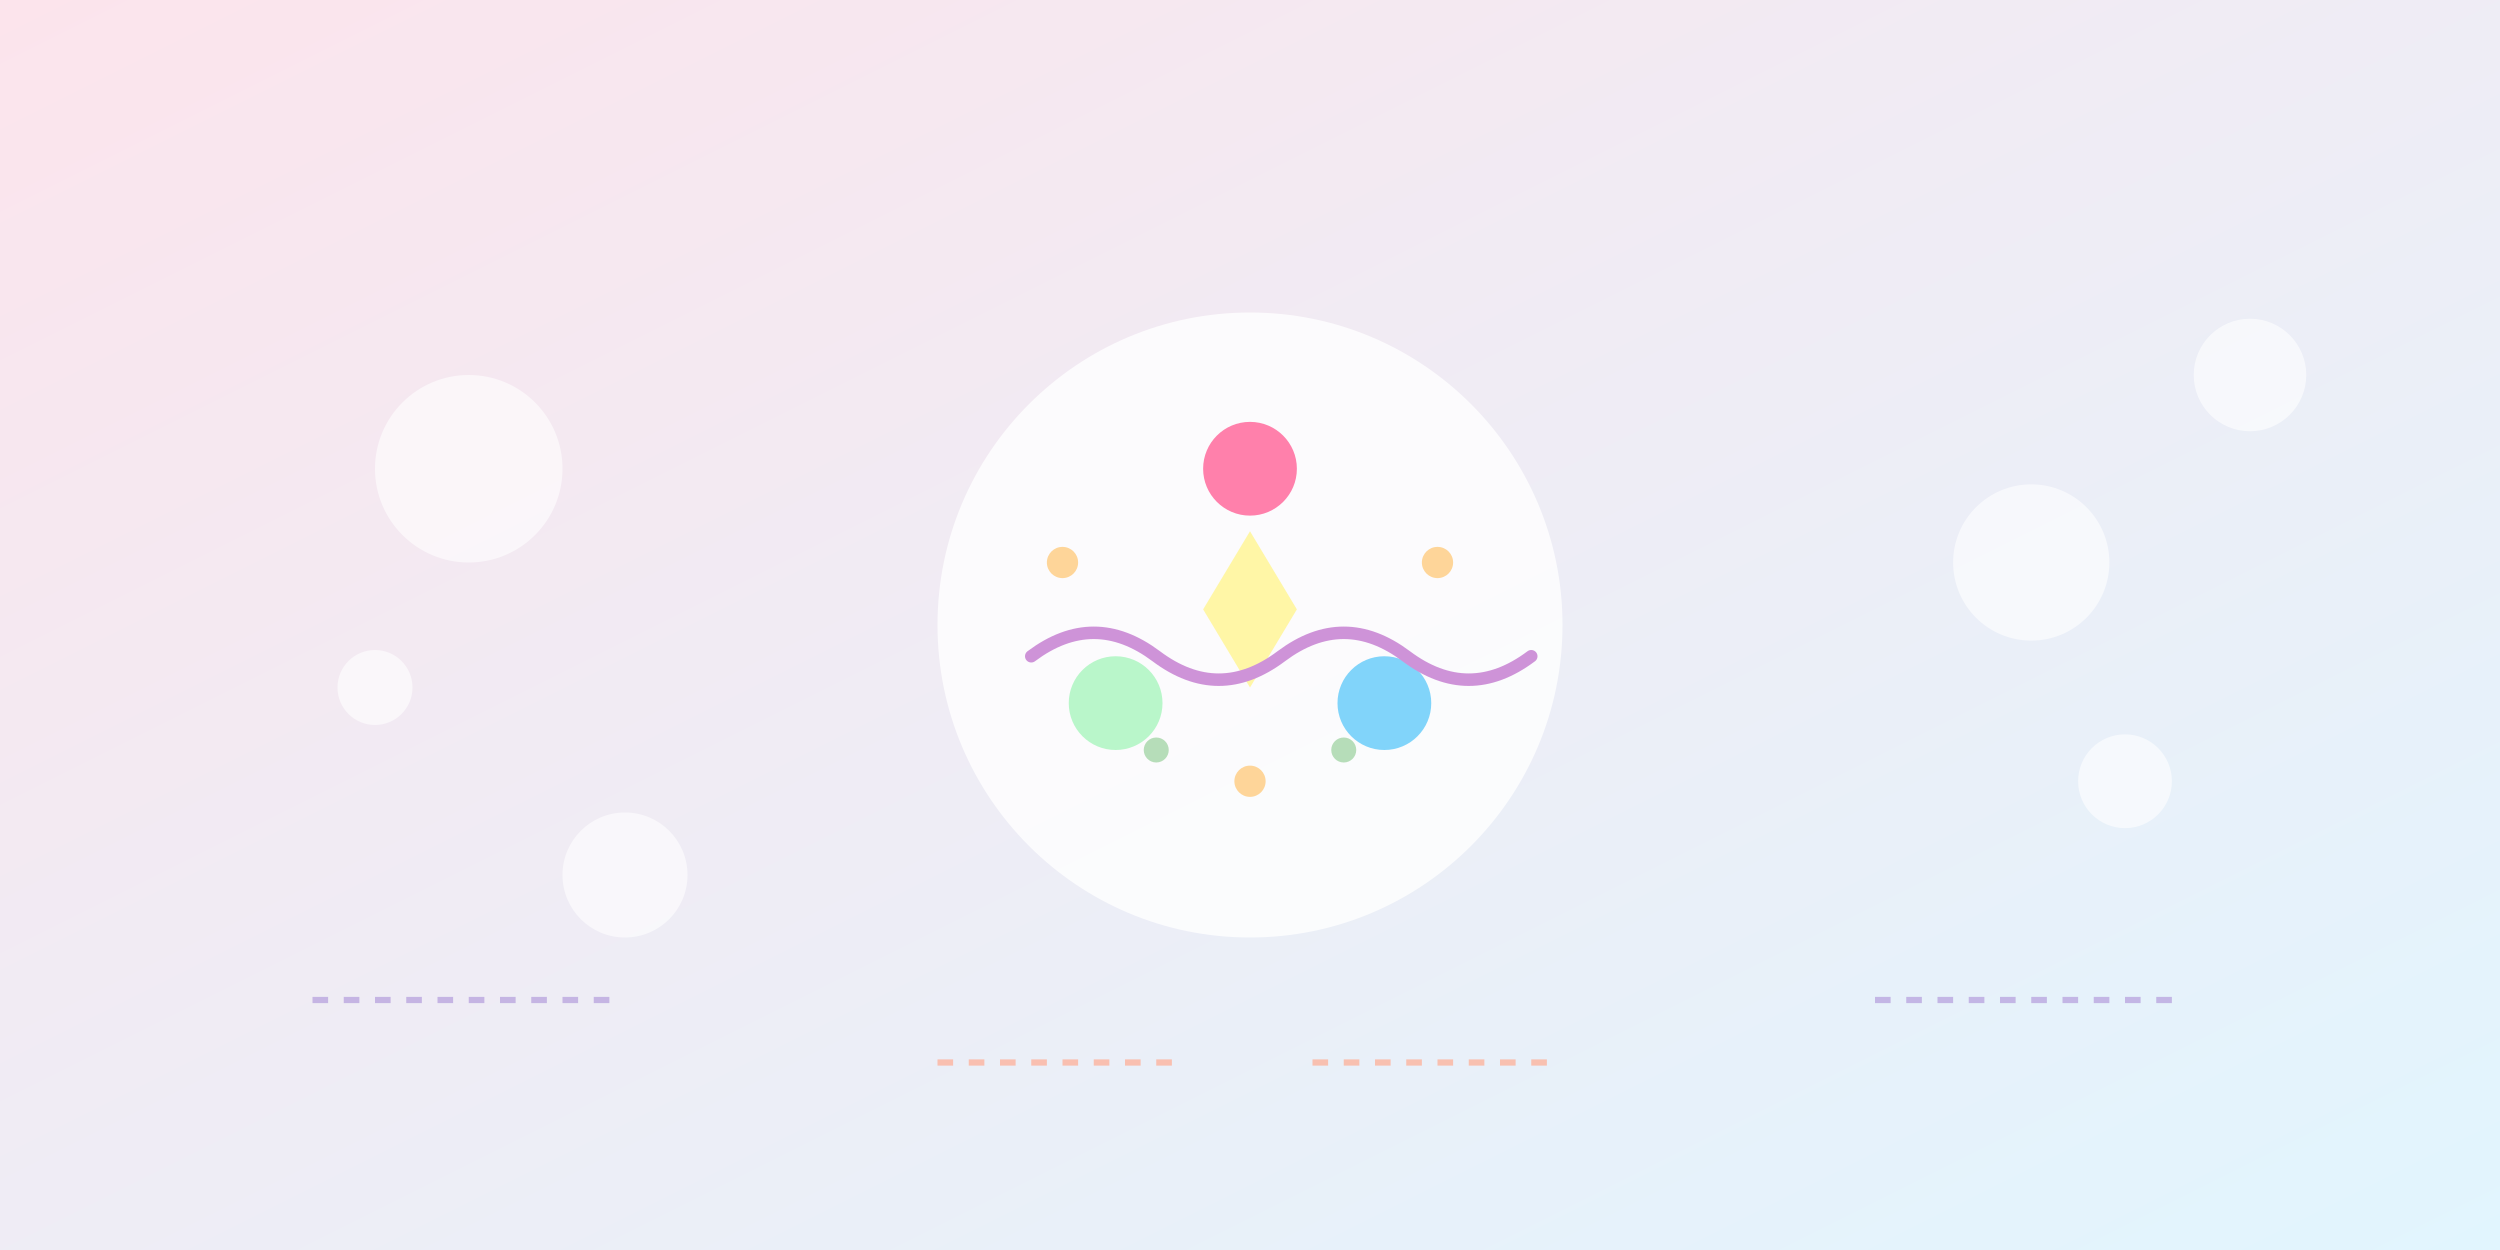
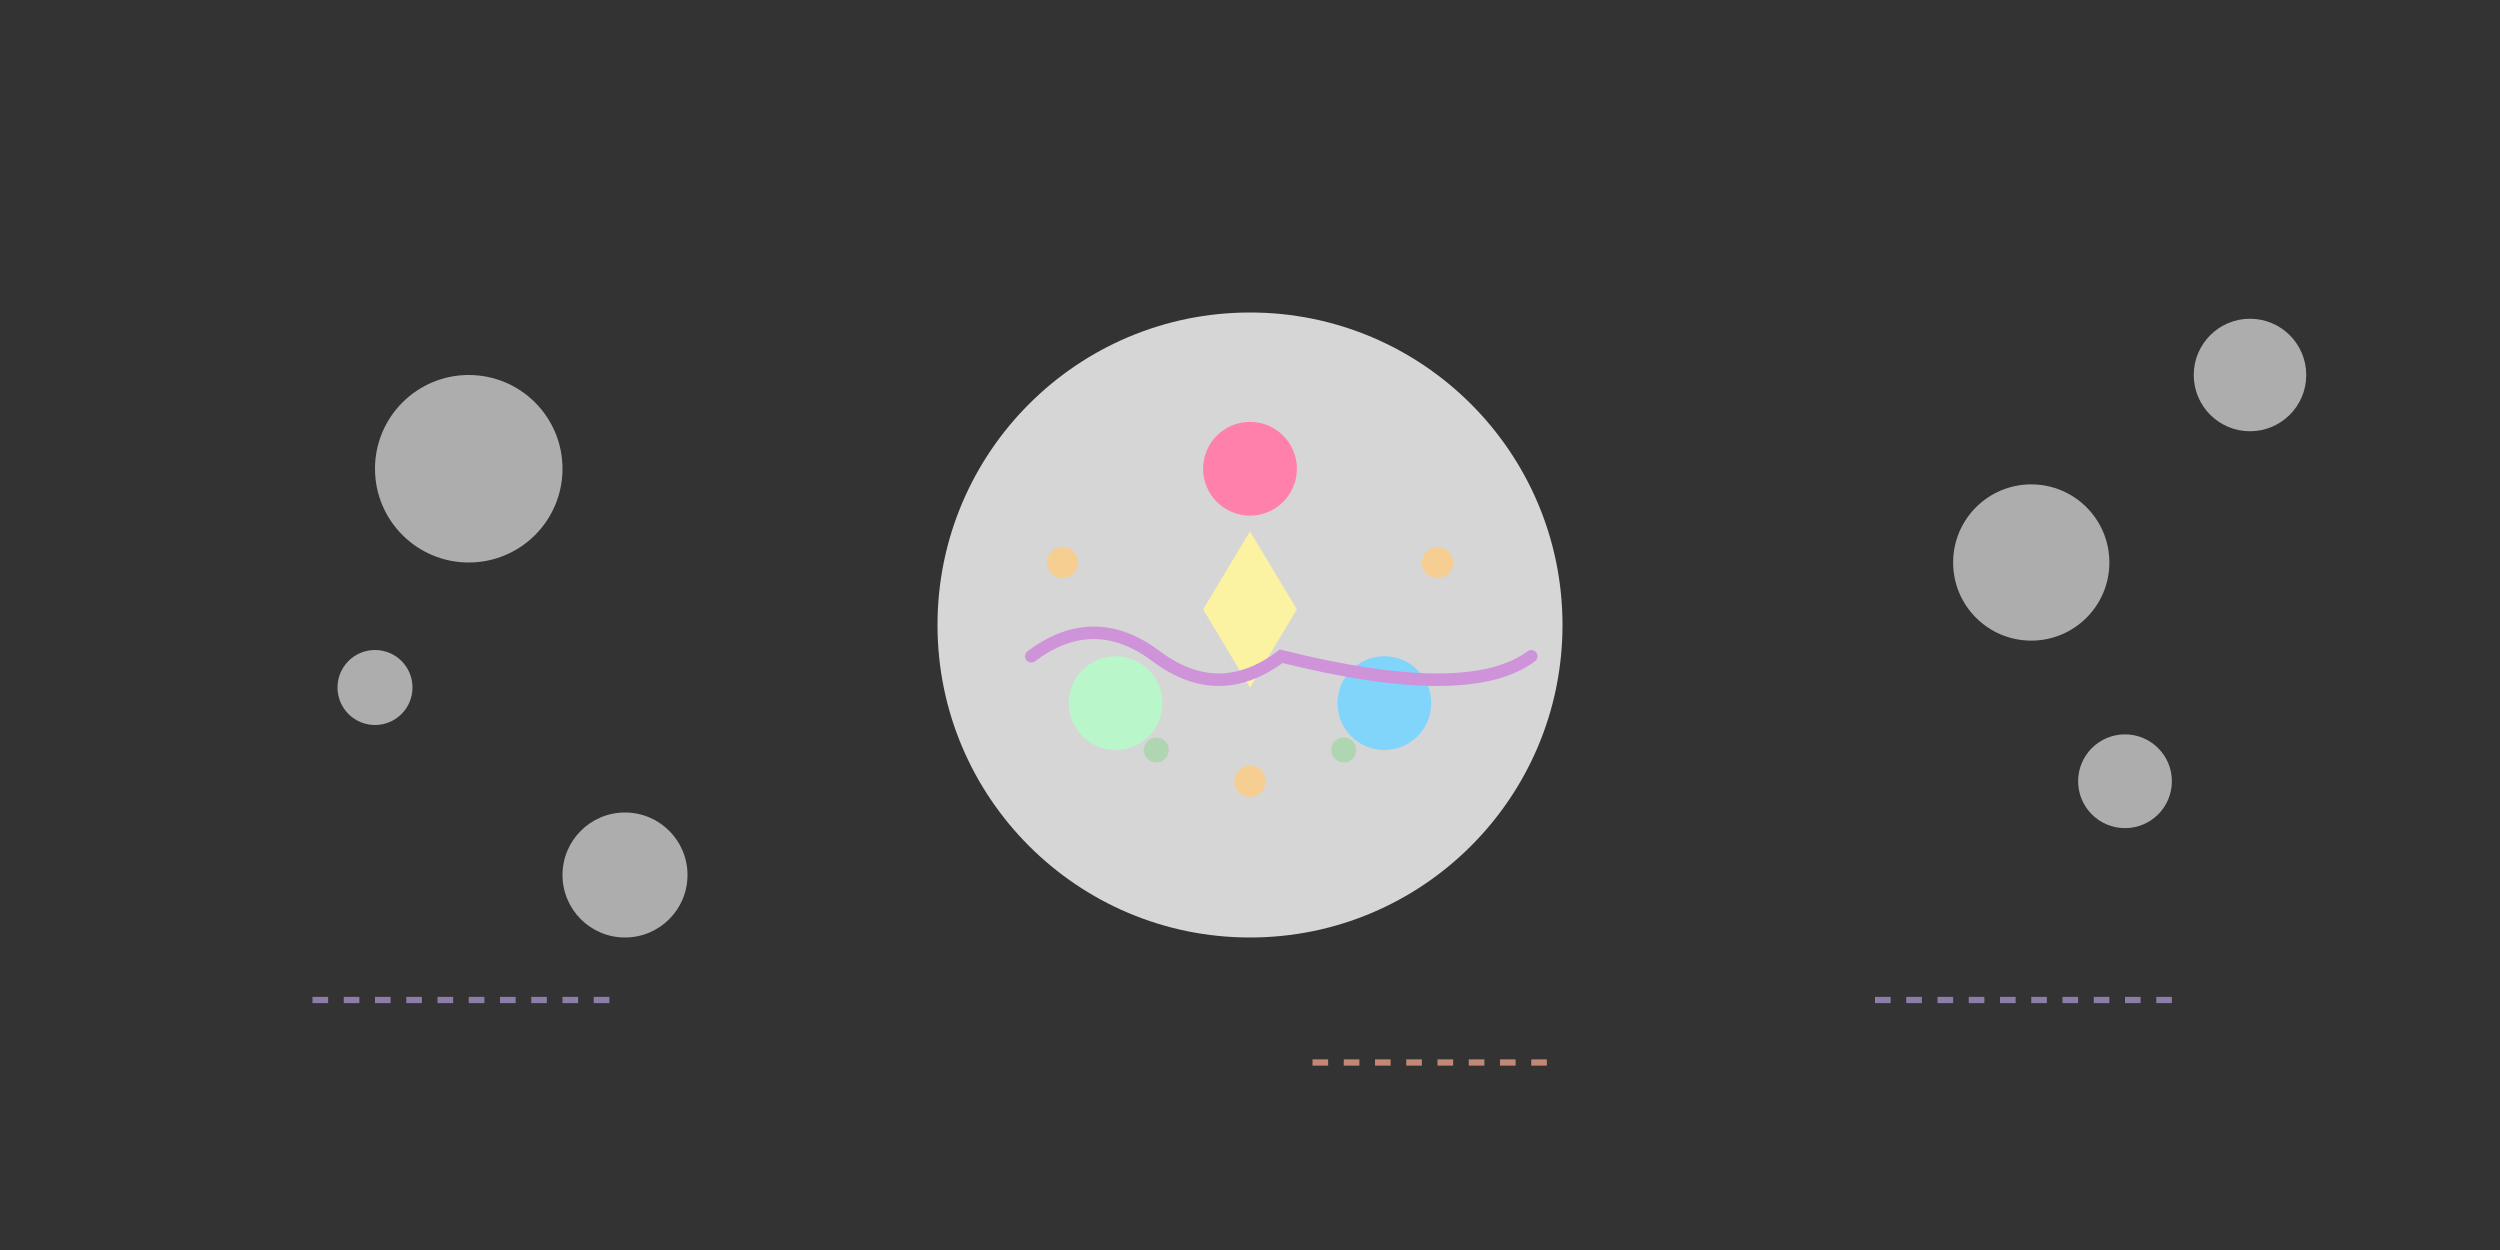
<svg xmlns="http://www.w3.org/2000/svg" viewBox="0 0 800 400" width="800" height="400">
  <rect x="0" y="0" width="800" height="400" fill="#333333" stroke="none" />
  <defs>
    <linearGradient id="bgGradient" x1="0%" y1="0%" x2="100%" y2="100%">
      <stop offset="0%" stop-color="#fce4ec" />
      <stop offset="100%" stop-color="#e1f5fe" />
    </linearGradient>
  </defs>
-   <rect width="800" height="400" fill="url(#bgGradient)" />
  <g transform="translate(400, 200)">
    <circle cx="0" cy="0" r="100" fill="white" opacity="0.8" />
    <circle cx="0" cy="-50" r="15" fill="#ff80ab" />
    <circle cx="43" cy="25" r="15" fill="#81d4fa" />
    <circle cx="-43" cy="25" r="15" fill="#b9f6ca" />
    <polygon points="0,-30 15,-5 0,20 -15,-5" fill="#fff59d" opacity="0.9" />
-     <path d="M-70,10 Q-50,-5 -30,10 Q-10,25 10,10 Q30,-5 50,10 Q70,25 90,10" stroke="#ce93d8" stroke-width="4" fill="none" stroke-linecap="round" />
+     <path d="M-70,10 Q-50,-5 -30,10 Q-10,25 10,10 Q70,25 90,10" stroke="#ce93d8" stroke-width="4" fill="none" stroke-linecap="round" />
    <circle cx="-60" cy="-20" r="5" fill="#ffcc80" opacity="0.8" />
    <circle cx="60" cy="-20" r="5" fill="#ffcc80" opacity="0.8" />
    <circle cx="0" cy="50" r="5" fill="#ffcc80" opacity="0.8" />
    <circle cx="-30" cy="40" r="4" fill="#a5d6a7" opacity="0.8" />
    <circle cx="30" cy="40" r="4" fill="#a5d6a7" opacity="0.8" />
  </g>
  <g>
    <circle cx="150" cy="150" r="30" fill="white" opacity="0.6" />
    <circle cx="650" cy="180" r="25" fill="white" opacity="0.6" />
    <circle cx="200" cy="280" r="20" fill="white" opacity="0.6" />
    <circle cx="680" cy="250" r="15" fill="white" opacity="0.6" />
    <circle cx="120" cy="220" r="12" fill="white" opacity="0.6" />
    <circle cx="720" cy="120" r="18" fill="white" opacity="0.6" />
  </g>
  <g stroke="#b39ddb" stroke-width="2" opacity="0.7">
    <line x1="100" y1="320" x2="200" y2="320" stroke-dasharray="5,5" />
    <line x1="600" y1="320" x2="700" y2="320" stroke-dasharray="5,5" />
  </g>
  <g stroke="#ffab91" stroke-width="2" opacity="0.7">
-     <line x1="300" y1="340" x2="380" y2="340" stroke-dasharray="5,5" />
    <line x1="420" y1="340" x2="500" y2="340" stroke-dasharray="5,5" />
  </g>
</svg>